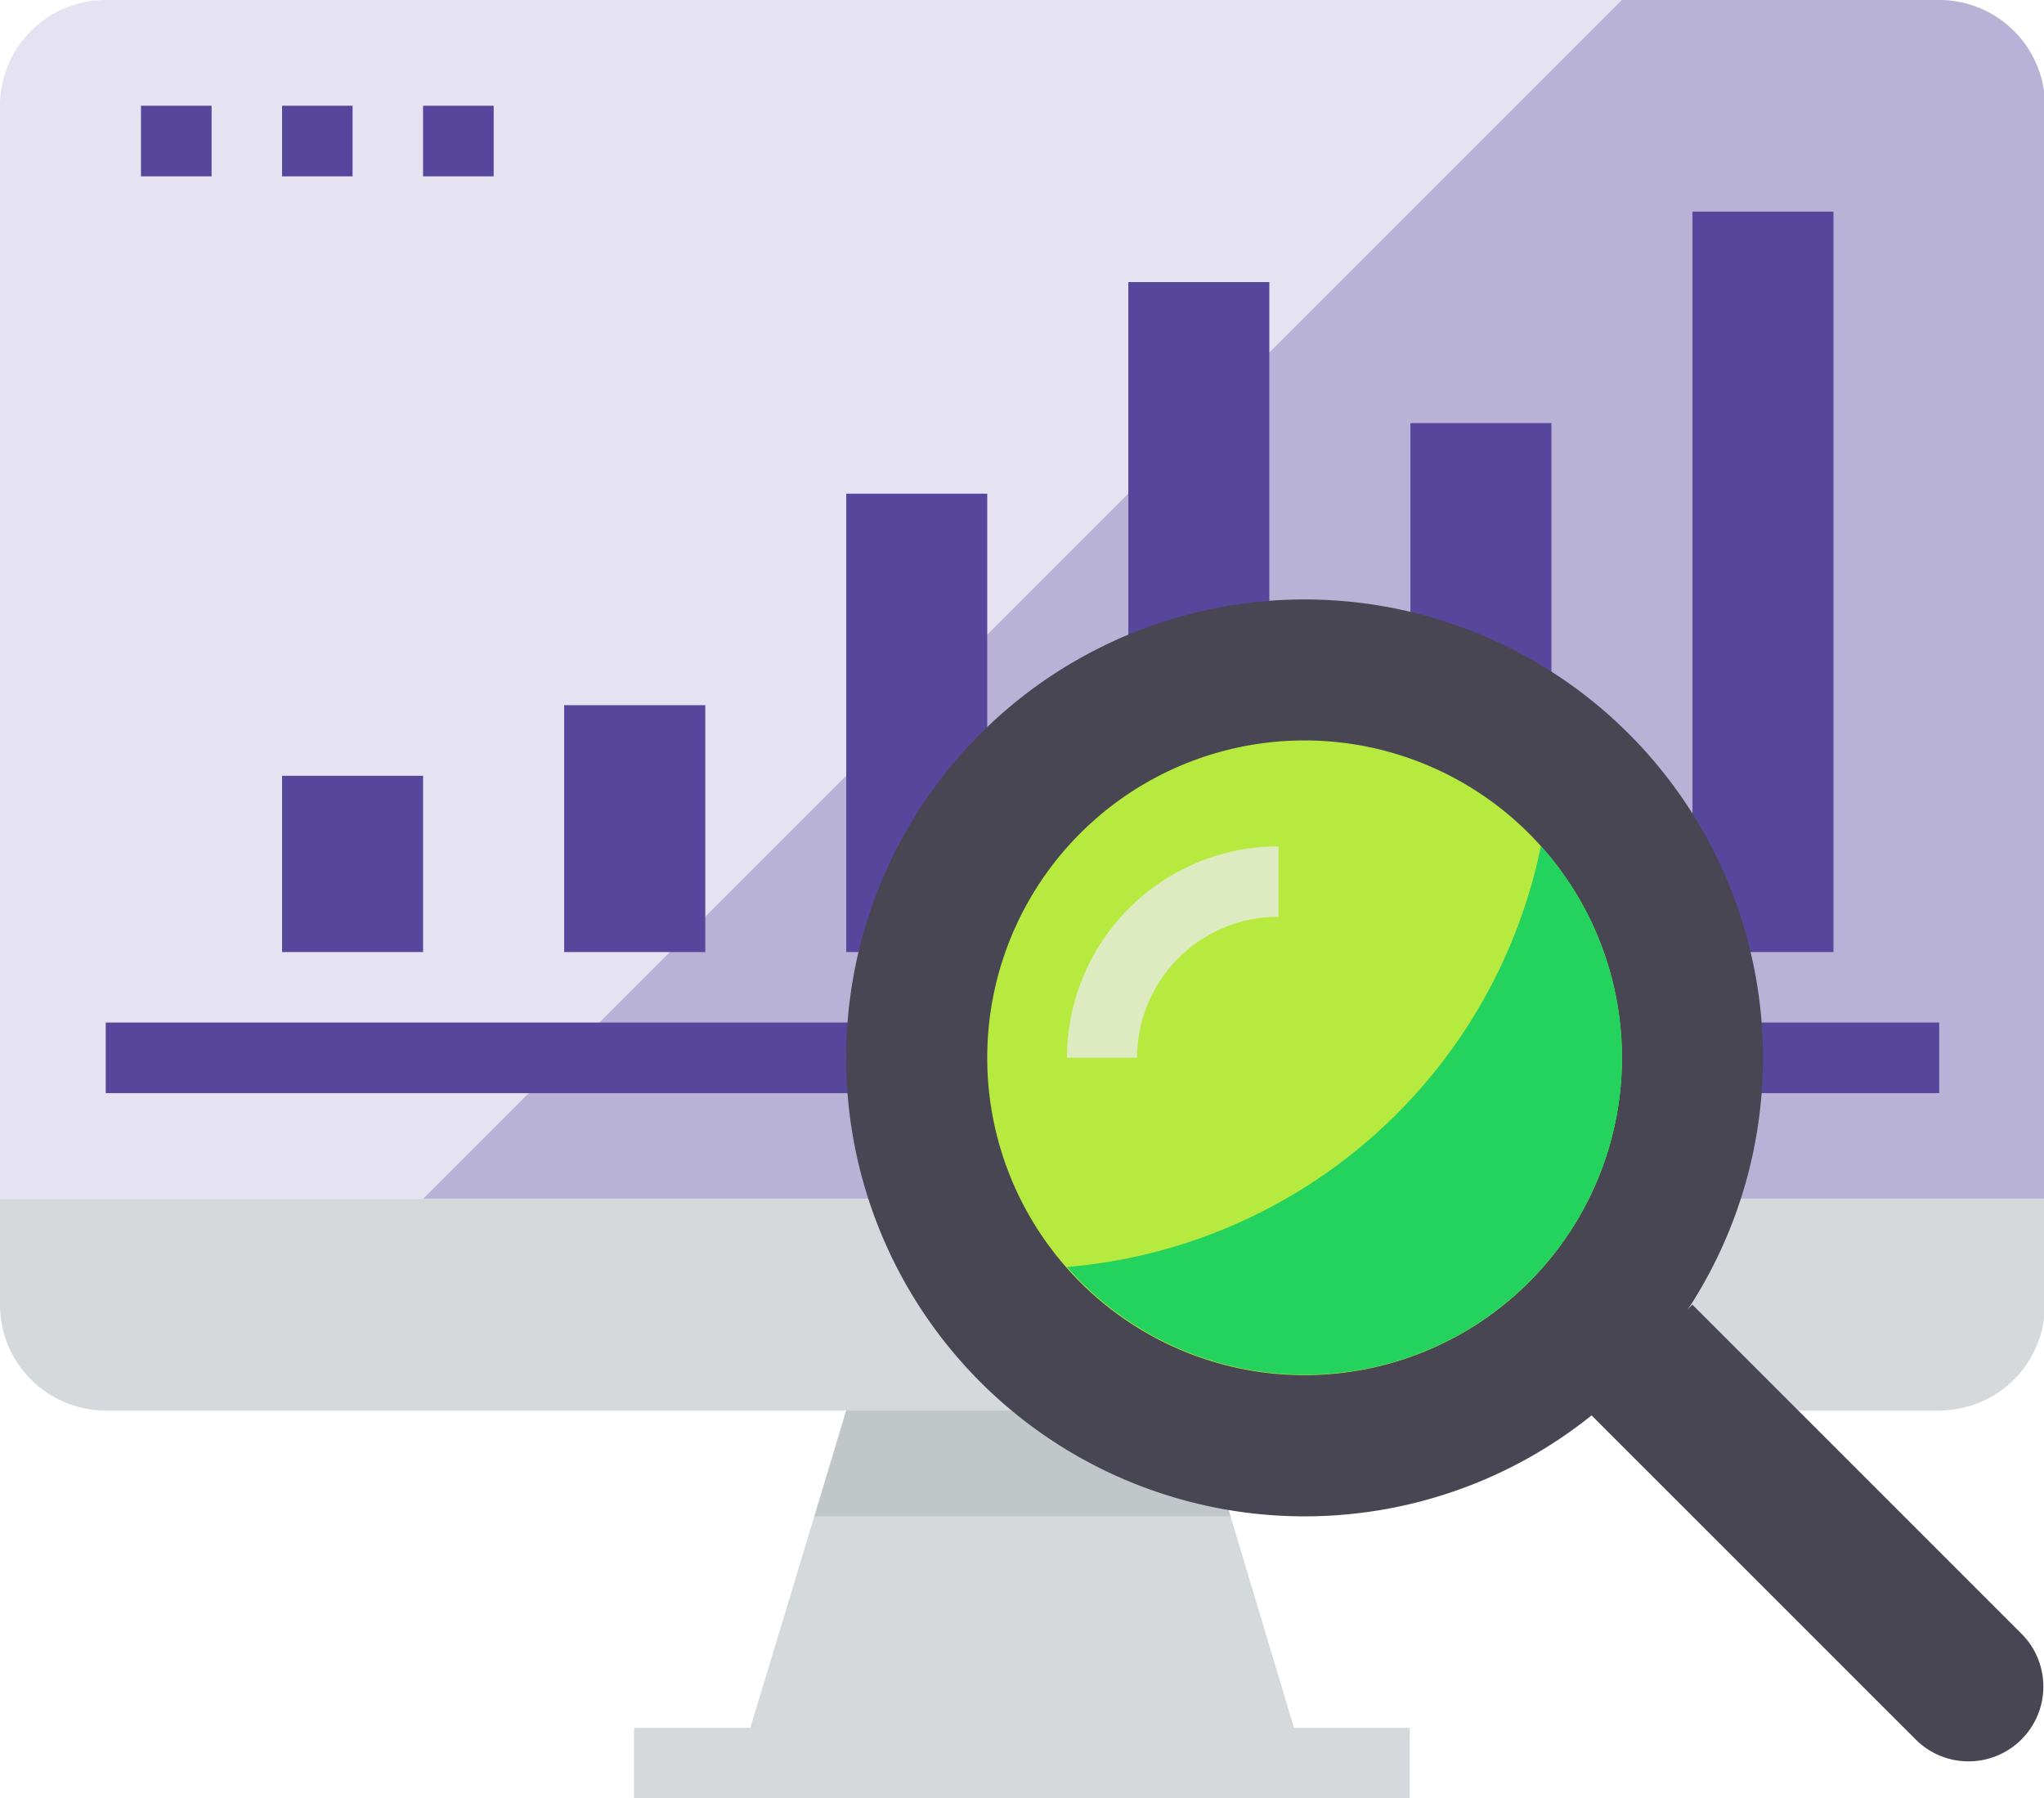
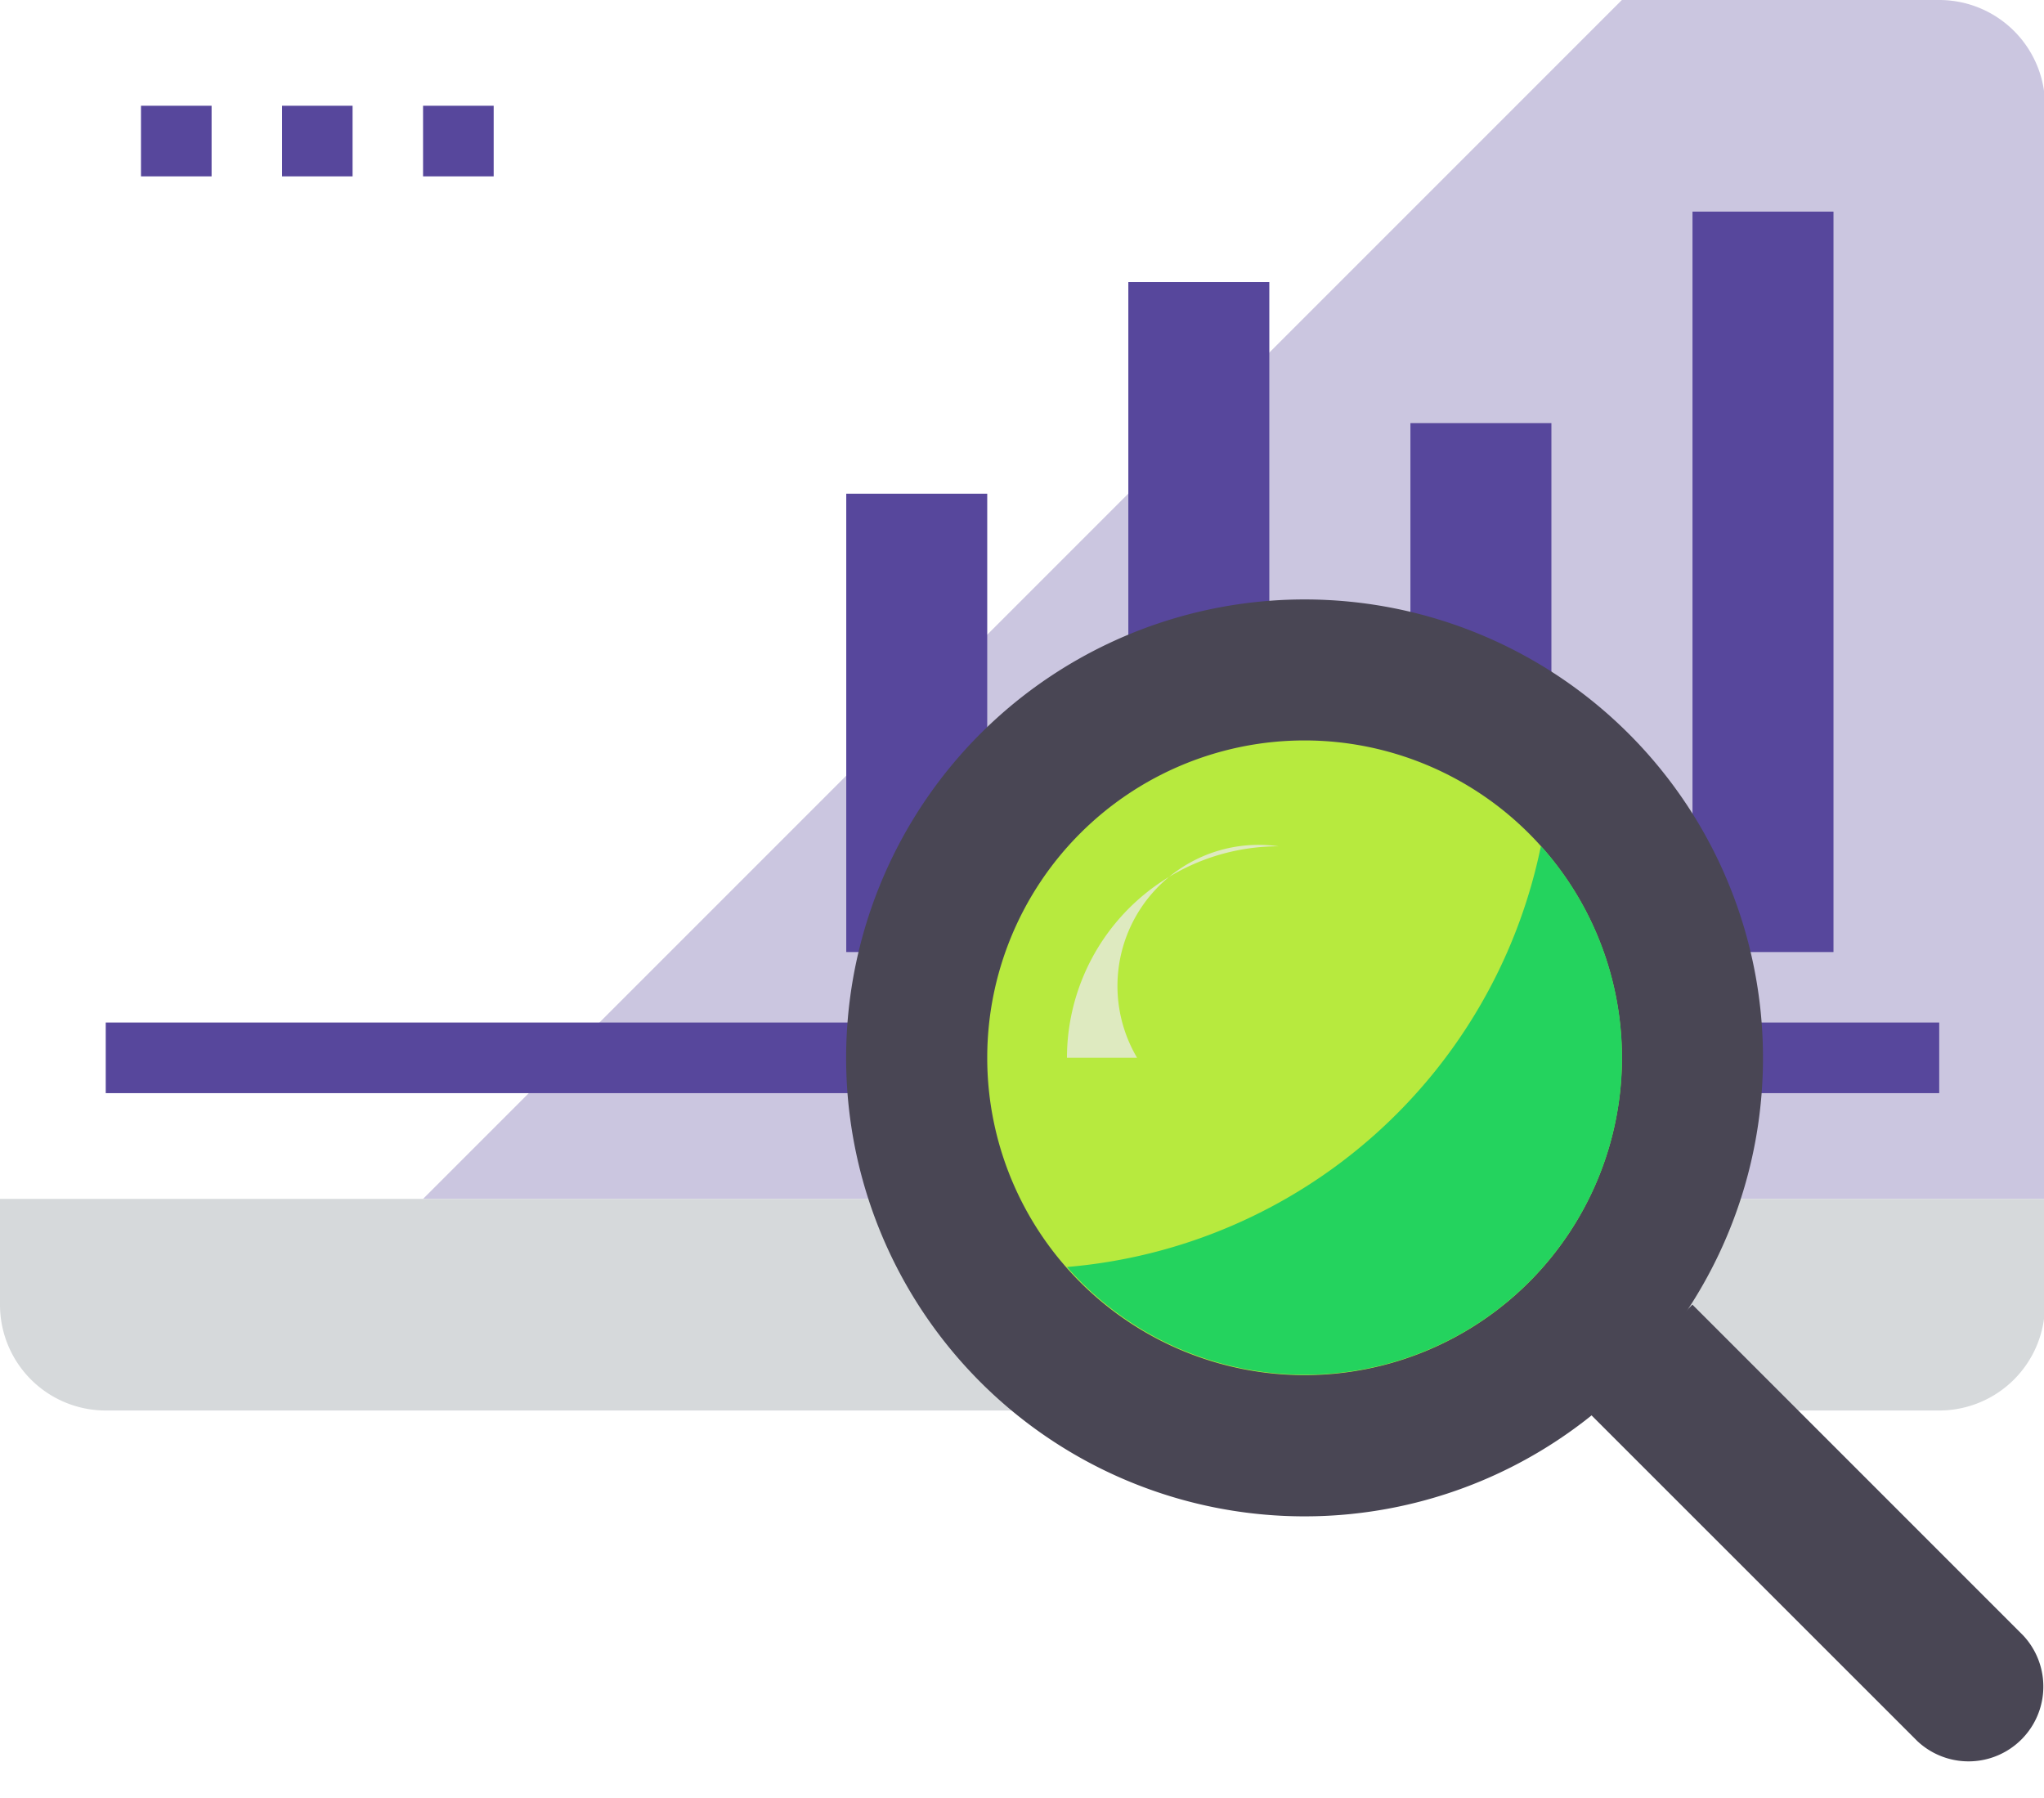
<svg xmlns="http://www.w3.org/2000/svg" id="Layer_1" data-name="Layer 1" viewBox="0 0 170.5 150">
  <defs>
    <style>.cls-1{fill:#d6d9db;}.cls-2{fill:#c1c7c9;}.cls-3{fill:#e5e2f2;}.cls-4,.cls-5{fill:#57479c;}.cls-4{opacity:0.31;isolation:isolate;}.cls-6{fill:#494654;}.cls-7{fill:#b7ea3e;}.cls-8{fill:#24d35e;}.cls-9{fill:#deeac0;}</style>
  </defs>
  <title>icones home</title>
  <g id="icone">
-     <path id="Path_830" data-name="Path 830" class="cls-1" d="M107.94,144.12,100,117.65H70.59l-8,26.47h-9.7V150h64.71v-5.88Z" />
-     <path id="Path_831" data-name="Path 831" class="cls-2" d="M102.64,126.47,100,117.65H70.59l-2.65,8.82Z" />
-     <path id="Path_832" data-name="Path 832" class="cls-3" d="M8.82,0A8.82,8.82,0,0,0,0,8.82H0V100H170.58V8.83A8.82,8.82,0,0,0,161.76,0H8.82Z" />
    <path id="Path_833" data-name="Path 833" class="cls-4" d="M161.76,0H135.29l-100,100h135.3V8.83A8.83,8.83,0,0,0,161.76,0Z" />
    <path id="Path_834" data-name="Path 834" class="cls-1" d="M0,100v8.82a8.82,8.82,0,0,0,8.82,8.83H161.76a8.82,8.82,0,0,0,8.82-8.83V100Z" />
    <g id="Group_489" data-name="Group 489">
-       <path id="Path_835" data-name="Path 835" class="cls-5" d="M23.53,64.71H35.29v14.7H23.53Z" />
-       <path id="Path_836" data-name="Path 836" class="cls-5" d="M47.06,58.82H58.83V79.41H47.06Z" />
      <path id="Path_837" data-name="Path 837" class="cls-5" d="M70.59,41.18H82.35V79.41H70.59Z" />
      <path id="Path_838" data-name="Path 838" class="cls-5" d="M94.12,23.53h11.76V79.41H94.12Z" />
      <path id="Path_839" data-name="Path 839" class="cls-5" d="M117.65,35.29h11.76V79.41H117.65Z" />
      <path id="Path_840" data-name="Path 840" class="cls-5" d="M141.18,17.65h11.76V79.41H141.18Z" />
      <path id="Path_841" data-name="Path 841" class="cls-5" d="M8.82,85.29H161.76v5.89H8.82Z" />
      <path id="Path_842" data-name="Path 842" class="cls-5" d="M11.76,8.82h5.89v5.89H11.76Z" />
      <path id="Path_843" data-name="Path 843" class="cls-5" d="M23.53,8.82h5.88v5.89H23.53Z" />
      <path id="Path_844" data-name="Path 844" class="cls-5" d="M35.29,8.82h5.89v5.89H35.29Z" />
    </g>
    <path id="Path_845" data-name="Path 845" class="cls-6" d="M168.76,136.41l-27.59-27.59-8.82,8.83,27.59,27.58a6.24,6.24,0,0,0,8.82-8.82Z" />
    <path id="Path_846" data-name="Path 846" class="cls-6" d="M147.06,88.23A38.24,38.24,0,1,1,108.82,50a38.24,38.24,0,0,1,38.24,38.23Z" />
    <path id="Path_847" data-name="Path 847" class="cls-7" d="M135.29,88.23a26.47,26.47,0,1,1-26.47-26.47h0A26.48,26.48,0,0,1,135.29,88.23Z" />
    <path id="Path_848" data-name="Path 848" class="cls-8" d="M128.53,70.59A44.12,44.12,0,0,1,89,105.68a26.44,26.44,0,1,0,39.72-34.91Z" />
-     <path id="Path_849" data-name="Path 849" class="cls-9" d="M94.85,88.23H89a17.66,17.66,0,0,1,17.65-17.64v5.88A11.77,11.77,0,0,0,94.85,88.23Z" />
+     <path id="Path_849" data-name="Path 849" class="cls-9" d="M94.85,88.23H89a17.66,17.66,0,0,1,17.65-17.64A11.77,11.77,0,0,0,94.85,88.23Z" />
  </g>
</svg>